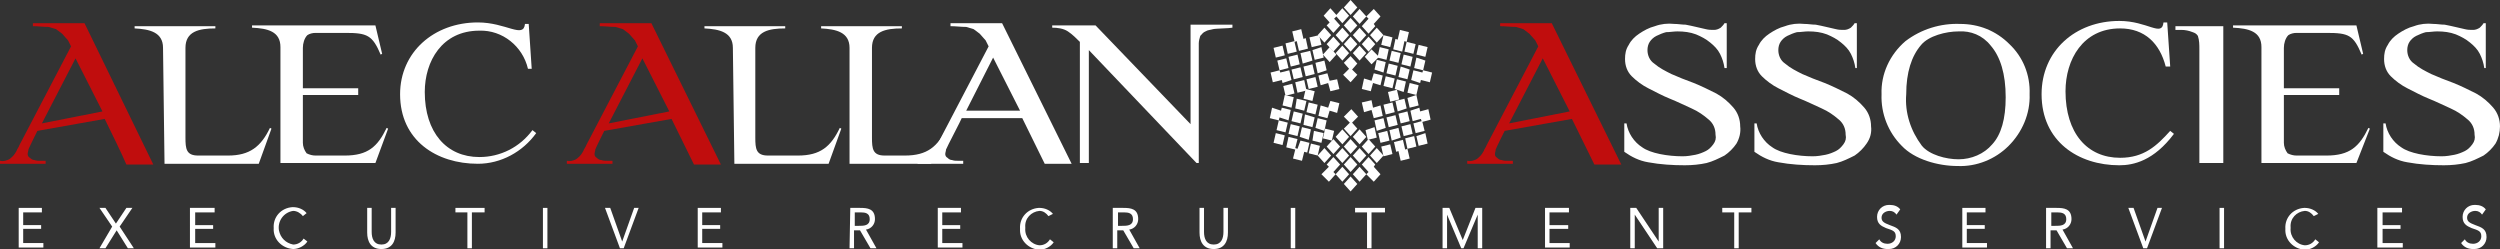
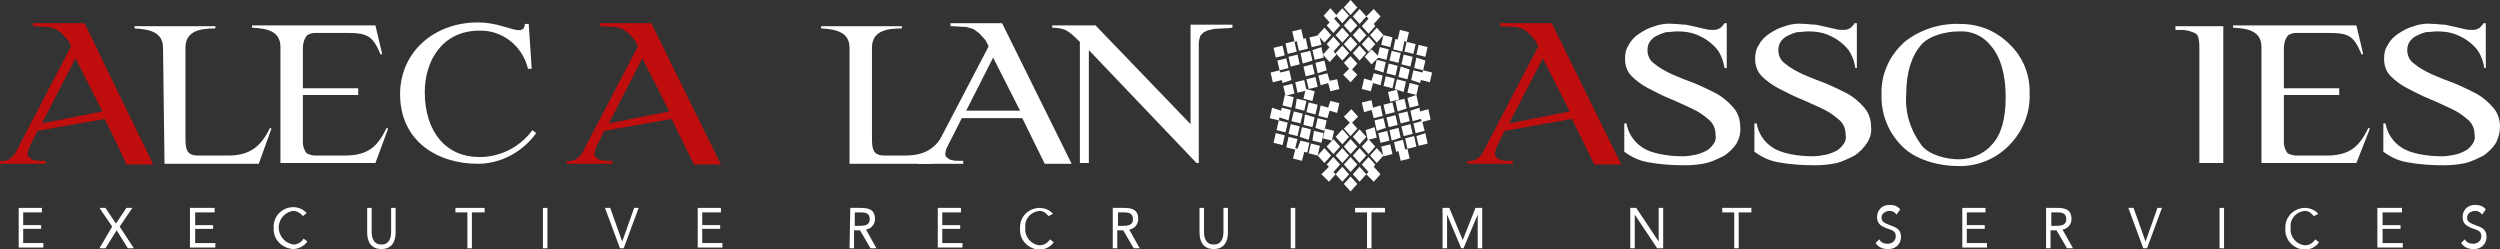
<svg xmlns="http://www.w3.org/2000/svg" version="1.1" id="Calque_1" x="0px" y="0px" viewBox="0 0 334.3 33.3" style="enable-background:new 0 0 334.3 33.3;" xml:space="preserve">
  <rect x="0" y="0" width="334.3" height="33.3" fill="#333333" stroke="none" />
  <style type="text/css">
	.st0{fill:#FFFFFF;}
	.st1{fill:#C00D0D;}
</style>
  <g id="Logo_AlecAllan" transform="translate(-157.4 -241.2)">
    <path id="Tracé_466" class="st0" d="M319.6,245.1c-0.3,0.1-0.7,0.1-1,0.3c-0.3,0.1-0.5,0.4-0.7,0.6c-0.1,0.3-0.2,0.7-0.2,1v16   h-0.3L303,247.9V263h-1.2v-16.2c-0.5-0.5-1-1-1.6-1.4c-0.6-0.4-1.4-0.5-2.1-0.5v-0.3h5.8l12.7,13.2v-13.3h5.6v0.4   C321.8,245,320,245,319.6,245.1" />
    <path id="Tracé_467" class="st0" d="M179.2,247.6c0-2.1-1.8-2.5-3.8-2.6v-0.3h10.8v0.3c-2.2,0-4,0.4-4,2.6v12   c0,1.5,0.1,2.4,1.7,2.4h4c2.9,0,4.4-1.2,5.6-3.7l0.2,0.1l-1.7,4.7h-12.6L179.2,247.6L179.2,247.6z" />
-     <path id="Tracé_468" class="st0" d="M255.4,247.6c0-2.1-1.8-2.5-3.8-2.6v-0.3h10.8v0.3c-2.2,0-4,0.4-4,2.6v12   c0,1.5,0.1,2.4,1.7,2.4h4c3,0,4.4-1.2,5.6-3.7l0.2,0.1l-1.7,4.7h-12.6L255.4,247.6L255.4,247.6z" />
    <path id="Tracé_469" class="st0" d="M271,247.6c0-2.1-1.8-2.5-3.8-2.6v-0.3h10.8v0.3c-2.2,0-4,0.4-4,2.6v12c0,1.5,0.1,2.4,1.7,2.4   h2.7c3,0,4.4-1.2,5.6-3.7l0.2,0.1l-2.3,4.7H271V247.6z" />
    <path id="Tracé_470" class="st0" d="M228.5,250.4H228c-0.7-3-3.4-5.2-6.5-5.1c-5,0-7.3,4.1-7.3,8.2c0,5.4,2.9,8.7,7.3,8.7   c2.8,0,5.4-1.3,7.1-3.6l0.5,0.4c-1.8,2.5-4.7,4.1-7.8,4.1c-5.5,0-10.4-3.1-10.4-9.3c0-5.6,4.5-9.6,10.4-9.6c3.8,0,6.1,2.2,6.3,0.2   h0.5L228.5,250.4z" />
    <path id="Tracé_471" class="st0" d="M209.3,258.4l-0.2-0.1c-1.2,2.5-2.5,3.7-5.6,3.7h-3.9c-0.4,0-0.8-0.1-1.2-0.3   c-0.3-0.4-0.5-0.9-0.5-1.4v-6.4h7.4V253h-7.4v-5.4c0-0.6,0.2-1.3,0.6-1.7c0.3-0.2,0.7-0.3,1.1-0.3h4c2.9,0,3.6,0.3,4.7,2.9l0.2-0.1   l-0.9-3.8h-16.5v0.3c2.1,0.1,3.8,0.5,3.8,2.6V263h12.7L209.3,258.4z" />
    <path id="Tracé_472" class="st0" d="M474.3,258.4l-0.2-0.1c-1.2,2.5-2.5,3.7-5.6,3.7h-4c-0.4,0-0.8-0.1-1.2-0.3   c-0.3-0.4-0.5-0.9-0.5-1.4v-6.4h7.4V253h-7.4v-5.4c0-0.6,0.2-1.3,0.6-1.7c0.3-0.2,0.7-0.3,1.1-0.3h4c3,0,3.6,0.3,4.7,2.9l0.2-0.1   l-0.9-3.8h-16.5v0.3c2.1,0.1,3.8,0.5,3.8,2.6V263h12.7L474.3,258.4z" />
    <path id="Tracé_473" class="st0" d="M419.3,245.4c-1.7,0-4,0.6-5,1.8c-1.3,1.5-2,3.7-2,6.6c-0.2,2.5,0.6,4.9,2.1,6.9   c1,1.2,3.2,1.8,4.9,1.8c1.7,0,3.4-0.7,4.5-2c1.2-1.3,1.8-3.4,1.8-6.3c0-3.1-0.7-5.4-2-6.9C422.5,245.9,420.9,245.3,419.3,245.4    M419.5,244.4c2.5,0,4.8,0.9,6.6,2.7c1.8,1.7,2.8,4.1,2.7,6.7c0.1,2.6-1,5.1-2.8,6.9c-1.8,1.8-4.3,2.8-6.8,2.7   c-2.7,0-5.8-0.9-7.5-2.7c-1.8-1.8-2.8-4.3-2.7-6.9c-0.1-2.7,1.1-5.3,3.2-7.1C414.3,245.1,416.9,244.3,419.5,244.4" />
    <path id="Tracé_474" class="st0" d="M389.6,260.4c-0.4,0.6-1,1.2-1.6,1.6c-0.8,0.4-1.6,0.8-2.4,1c-0.9,0.2-1.9,0.3-2.9,0.3   c-1.6,0-3.3-0.1-4.9-0.4c-1.2-0.2-2.2-0.7-3.2-1.4v-3.8h0.3c0.2,1.3,1,2.5,2.1,3.2c1.1,0.8,3.4,1.2,5.4,1.2c0.6,0,1.2-0.1,1.7-0.2   c0.5-0.1,1-0.3,1.4-0.5c0.4-0.2,0.7-0.5,1-0.9c0.3-0.4,0.4-0.8,0.3-1.3c0-0.8-0.3-1.5-0.9-2c-0.7-0.6-1.4-1.1-2.3-1.5   c-0.9-0.4-1.9-0.9-2.9-1.3c-1-0.4-1.9-0.9-2.9-1.4c-0.8-0.4-1.6-1-2.2-1.6c-0.6-0.6-0.9-1.4-0.9-2.3c0-0.7,0.1-1.3,0.5-1.9   c0.3-0.6,0.8-1.1,1.4-1.5c0.6-0.4,1.3-0.8,2.1-1c0.8-0.3,1.7-0.4,2.6-0.3c0.5,0,1,0.1,1.5,0.1c0.5,0.1,1,0.2,1.4,0.3   s0.9,0.2,1.3,0.3c0.4,0.1,0.7,0.1,1.1,0.1c0.3,0,0.6-0.1,0.9-0.3c0.2-0.2,0.4-0.4,0.5-0.6h0.3v6H388c-0.1-0.7-0.3-1.3-0.6-1.9   c-0.3-0.6-0.8-1.1-1.3-1.5c-0.6-0.5-1.2-0.8-1.9-1.1c-0.8-0.3-1.6-0.4-2.5-0.4c-0.5,0-1,0.1-1.5,0.1c-0.4,0.1-0.9,0.3-1.3,0.5   c-0.4,0.2-0.7,0.5-0.9,0.8c-0.2,0.3-0.3,0.7-0.3,1.1c0,0.7,0.3,1.4,0.9,1.8c0.7,0.6,1.5,1,2.3,1.4c0.9,0.4,1.9,0.8,3,1.2   c1,0.4,2,0.9,3,1.4c0.9,0.5,1.6,1.1,2.3,1.9c0.6,0.7,0.9,1.6,0.9,2.5C390.2,258.9,390,259.7,389.6,260.4" />
    <path id="Tracé_475" class="st0" d="M407,260.4c-0.4,0.6-1,1.2-1.6,1.6c-0.8,0.4-1.6,0.8-2.4,1c-0.9,0.2-1.9,0.3-2.9,0.3   c-1.6,0-3.3-0.1-4.9-0.4c-1.2-0.2-2.2-0.7-3.2-1.4v-3.8h0.3c0.2,1.3,1,2.5,2.1,3.2c1.1,0.8,3.4,1.2,5.4,1.2c0.6,0,1.2-0.1,1.7-0.2   c0.5-0.1,1-0.3,1.4-0.5c0.4-0.2,0.7-0.5,1-0.9c0.3-0.4,0.4-0.8,0.3-1.3c0-0.8-0.3-1.5-0.9-2c-0.7-0.6-1.4-1.1-2.3-1.5   c-0.9-0.4-1.9-0.9-2.9-1.3c-1-0.4-1.9-0.9-2.9-1.4c-0.8-0.4-1.6-1-2.2-1.6c-0.6-0.6-0.9-1.4-0.9-2.3c0-0.7,0.1-1.3,0.5-1.9   c0.3-0.6,0.8-1.1,1.4-1.5c0.6-0.4,1.3-0.8,2.1-1c0.8-0.3,1.7-0.4,2.6-0.3c0.5,0,1,0.1,1.5,0.1c0.5,0.1,1,0.2,1.4,0.3   s0.9,0.2,1.3,0.3c0.4,0.1,0.7,0.1,1.1,0.1c0.3,0,0.6-0.1,0.9-0.3c0.2-0.2,0.4-0.4,0.5-0.6h0.3v6h-0.2c-0.1-0.7-0.3-1.3-0.6-1.9   c-0.3-0.6-0.8-1.1-1.3-1.5c-0.6-0.5-1.2-0.8-1.9-1.1c-0.8-0.3-1.6-0.4-2.5-0.4c-0.5,0-1,0.1-1.5,0.1c-0.4,0.1-0.9,0.3-1.3,0.5   c-0.4,0.2-0.7,0.5-0.9,0.8c-0.2,0.3-0.3,0.7-0.3,1.1c0,0.7,0.3,1.4,0.9,1.8c0.7,0.6,1.5,1,2.3,1.4c0.9,0.4,1.9,0.8,3,1.2   c1,0.4,2,0.9,3,1.4c0.9,0.5,1.6,1.1,2.3,1.9c0.6,0.7,0.9,1.6,0.9,2.5C407.7,258.9,407.5,259.7,407,260.4" />
    <path id="Tracé_476" class="st0" d="M491.1,260.4c-0.4,0.6-1,1.2-1.6,1.6c-0.8,0.4-1.6,0.8-2.4,1c-0.9,0.2-1.9,0.3-2.9,0.3   c-1.6,0-3.3-0.1-4.9-0.4c-1.2-0.2-2.2-0.7-3.2-1.4v-3.8h0.3c0.2,1.3,1,2.5,2.1,3.2c1.1,0.8,3.4,1.2,5.4,1.2c0.6,0,1.2-0.1,1.7-0.2   c0.5-0.1,1-0.3,1.4-0.5c0.4-0.2,0.7-0.5,1-0.9c0.3-0.4,0.4-0.8,0.3-1.3c0-0.8-0.3-1.5-0.9-2c-0.7-0.6-1.4-1.1-2.3-1.5   c-0.9-0.4-1.9-0.9-2.9-1.3c-1-0.4-1.9-0.9-2.9-1.4c-0.8-0.4-1.6-1-2.2-1.6c-0.6-0.6-0.9-1.4-0.9-2.3c0-0.7,0.1-1.3,0.5-1.9   c0.3-0.6,0.8-1.1,1.4-1.5c0.6-0.4,1.3-0.8,2.1-1c0.8-0.3,1.7-0.4,2.6-0.3c0.5,0,1,0.1,1.5,0.1c0.5,0.1,1,0.2,1.4,0.3   s0.9,0.2,1.3,0.3c0.4,0.1,0.7,0.1,1.1,0.1c0.3,0,0.6-0.1,0.9-0.3c0.2-0.2,0.4-0.4,0.5-0.6h0.3v6h-0.2c-0.1-0.7-0.3-1.3-0.6-1.9   c-0.3-0.6-0.8-1.1-1.3-1.5c-0.6-0.5-1.2-0.8-1.9-1.1c-0.8-0.3-1.6-0.4-2.5-0.4c-0.5,0-1,0.1-1.5,0.1c-0.4,0.1-0.9,0.3-1.3,0.5   c-0.4,0.2-0.7,0.5-0.9,0.8c-0.2,0.3-0.3,0.7-0.3,1.1c0,0.7,0.3,1.4,0.9,1.8c0.7,0.6,1.5,1,2.3,1.4c0.9,0.4,1.9,0.8,3,1.2   c1,0.4,2,0.9,3,1.4c0.9,0.5,1.6,1.1,2.3,1.9c0.6,0.7,0.9,1.6,0.9,2.5C491.7,258.9,491.5,259.7,491.1,260.4" />
    <path id="Tracé_477" class="st0" d="M451.5,247.8c0-0.6,0-1.2-0.2-1.8c-0.2-0.3-0.4-0.4-0.7-0.5c-0.5-0.2-1-0.3-1.5-0.3h-0.8v-0.5   h6.4V263h-3.2L451.5,247.8z" />
-     <path id="Tracé_478" class="st0" d="M447.6,250.1H447c-0.8-3.1-2.8-5.1-6.1-5.1c-5,0-7.3,4.2-7.3,8.4c0,5.6,2.9,8.9,7.3,8.9   c3.2,0,4.9-1.6,6.7-3.6l0.5,0.4c-2.7,3.6-5.4,4.2-7.3,4.2c-5.5,0-10.4-3.2-10.4-9.5c0-5.8,4.5-9.8,10.4-9.8c3.8,0,5.7,2.2,5.9,0.2   h0.5L447.6,250.1z" />
    <path id="Tracé_479" class="st1" d="M163,257.7l4.5-8.7l3.6,7.1L163,257.7z M168.7,244.3h-6.9v0.4c0.7,0,1.4,0.1,2.1,0.1   c0.3,0.1,0.7,0.2,1,0.3l0.8,0.6c0.3,0.3,0.5,0.6,0.8,0.9l0.4,0.8l-6.9,13.2c-0.1,0.3-0.3,0.5-0.4,0.8c-0.1,0.2-0.3,0.5-0.5,0.7   c-0.2,0.2-0.4,0.4-0.7,0.5c-0.3,0.1-0.6,0.2-1,0.1v0.4h6.1v-0.4h-0.7c-0.3,0-0.5,0-0.8-0.1c-0.2,0-0.4-0.1-0.6-0.3   c-0.2-0.1-0.3-0.3-0.3-0.5c0-0.2,0.1-0.4,0.1-0.6c0.1-0.3,1.2-2.5,1.2-2.5l9-1.6c0.5,1,2.5,5.1,2.9,6.1h3.6L168.7,244.3z" />
    <path id="Tracé_480" class="st1" d="M238.8,257.7l4.5-8.7l3.6,7.1L238.8,257.7z M244.5,244.3h-6.9v0.4c0.7,0,1.4,0.1,2.1,0.1   c0.3,0.1,0.7,0.2,1,0.3l0.8,0.6c0.3,0.3,0.5,0.6,0.8,0.9l0.4,0.8l-6.9,13.2c-0.1,0.3-0.3,0.5-0.4,0.8c-0.1,0.2-0.3,0.5-0.5,0.7   c-0.2,0.2-0.4,0.4-0.7,0.5c-0.3,0.1-0.6,0.2-1,0.1v0.4h6.1v-0.4h-0.7c-0.3,0-0.5,0-0.8-0.1c-0.2,0-0.4-0.1-0.6-0.3   c-0.2-0.1-0.3-0.3-0.3-0.5c0-0.2,0.1-0.4,0.1-0.6c0.1-0.3,1.2-2.5,1.2-2.5l9-1.6c0.5,1,2.5,5.1,3,6.1h3.6L244.5,244.3z" />
    <path id="Tracé_481" class="st1" d="M359.2,257.7l4.5-8.7l3.6,7.1L359.2,257.7z M364.9,244.3H358v0.4c0.7,0,1.4,0.1,2.1,0.1   c0.3,0.1,0.7,0.2,1,0.3l0.8,0.6c0.3,0.3,0.5,0.6,0.8,0.9l0.4,0.8l-6.9,13.2c-0.1,0.3-0.3,0.5-0.4,0.8c-0.1,0.2-0.3,0.5-0.5,0.7   c-0.2,0.2-0.4,0.4-0.7,0.5c-0.3,0.1-0.6,0.2-1,0.1v0.4h6.1v-0.4H359c-0.3,0-0.5,0-0.8-0.1c-0.2,0-0.4-0.1-0.6-0.3   c-0.2-0.1-0.3-0.3-0.3-0.5c0-0.2,0.1-0.4,0.1-0.6c0.1-0.3,1.2-2.5,1.2-2.5l9-1.6c0.5,1,2.5,5.1,3,6.1h3.6L364.9,244.3z" />
    <path id="Tracé_482" class="st0" d="M286.6,256l3.6-7.1l3.6,7.1H286.6z M291.4,244.3h-6.9v0.4c0.7,0,1.4,0.1,2.1,0.1   c0.3,0.1,0.7,0.2,1,0.3l0.8,0.6c0.3,0.3,0.5,0.6,0.8,0.9l0.4,0.8l-6.9,13.2c-0.1,0.3-0.3,0.5-0.4,0.8c-0.1,0.2-0.3,0.5-0.5,0.7   c-0.2,0.2-0.4,0.4-0.7,0.5c-0.3,0.1-0.6,0.2-1,0.1v0.4h6.1v-0.4h-0.7c-0.3,0-0.5,0-0.8-0.1c-0.2,0-0.4-0.1-0.6-0.3   c-0.2-0.1-0.3-0.3-0.3-0.5c0-0.2,0.1-0.4,0.1-0.6c0.1-0.3,2.1-4.1,2.1-4.2h8.1c0.5,1,2.5,5.1,3,6.1h3.6L291.4,244.3z" />
    <path id="Tracé_483" class="st0" d="M159.8,269h3.2v0.6h-2.5v1.7h2.4v0.5h-2.4v1.9h2.7v0.6h-3.3V269z" />
    <path id="Tracé_484" class="st0" d="M172.4,271.5l-1.7-2.5h0.8l1.4,2.1l1.4-2.1h0.8l-1.7,2.5l1.9,2.9h-0.8l-1.5-2.4l-1.5,2.4h-0.8   L172.4,271.5z" />
    <path id="Tracé_485" class="st0" d="M182.9,269h3.2v0.6h-2.6v1.7h2.4v0.5h-2.4v1.9h2.7v0.6h-3.4V269z" />
    <path id="Tracé_486" class="st0" d="M197.9,270.1c-0.3-0.4-0.8-0.7-1.3-0.7c-1.3,0.2-2.1,1.4-1.9,2.6c0.2,1,0.9,1.7,1.9,1.9   c0.6,0,1.1-0.3,1.4-0.8l0.5,0.4c-0.4,0.6-1.2,1-1.9,1c-1.5-0.1-2.7-1.3-2.6-2.8c0,0,0,0,0,0c-0.1-1.5,1-2.7,2.5-2.8   c0,0,0.1,0,0.1,0c0.7,0,1.4,0.3,1.8,0.8L197.9,270.1z" />
    <path id="Tracé_487" class="st0" d="M210.3,272.3c0,1.2-0.5,2.2-1.9,2.2s-1.9-1-1.9-2.2V269h0.6v3.2c0,0.9,0.3,1.7,1.3,1.7   s1.3-0.8,1.3-1.7V269h0.6L210.3,272.3L210.3,272.3z" />
    <path id="Tracé_488" class="st0" d="M222.1,269.6h-1.6v4.8h-0.6v-4.8h-1.6V269h3.9V269.6z" />
    <rect id="Rectangle_51" x="230" y="269" class="st0" width="0.6" height="5.4" />
    <path id="Tracé_489" class="st0" d="M238.3,269h0.7l1.6,4.5l0,0l1.6-4.5h0.6l-2,5.4h-0.5L238.3,269z" />
    <path id="Tracé_490" class="st0" d="M250.6,269h3.2v0.6h-2.5v1.7h2.4v0.5h-2.4v1.9h2.7v0.6h-3.3V269z" />
    <path id="Tracé_491" class="st0" d="M271.7,271.4h0.5c0.7,0,1.5,0,1.5-0.9c0-0.8-0.6-0.9-1.2-0.9h-0.8L271.7,271.4z M271.1,269   h1.3c1,0,2,0.1,2,1.5c0,0.7-0.5,1.3-1.2,1.4l1.4,2.5h-0.8l-1.4-2.4h-0.8v2.4h-0.6L271.1,269L271.1,269z" />
    <path id="Tracé_492" class="st0" d="M282.7,269h3.2v0.6h-2.5v1.7h2.4v0.5h-2.4v1.9h2.7v0.6h-3.3V269z" />
    <path id="Tracé_493" class="st0" d="M297.6,270.1c-0.3-0.4-0.7-0.7-1.2-0.7c-1.1,0.1-2,1-1.9,2.2c0,0,0,0.1,0,0.1   c-0.1,1.2,0.8,2.2,1.9,2.3c0.6,0,1.1-0.3,1.4-0.8l0.5,0.4c-0.4,0.6-1.2,1-1.9,1c-1.5-0.1-2.7-1.3-2.6-2.8c0,0,0,0,0,0   c-0.1-1.5,1-2.7,2.5-2.8c0,0,0.1,0,0.1,0c0.7,0,1.4,0.3,1.8,0.8L297.6,270.1z" />
    <path id="Tracé_494" class="st0" d="M306.9,271.4h0.5c0.7,0,1.5,0,1.5-0.9c0-0.8-0.6-0.9-1.2-0.9h-0.8L306.9,271.4z M306.3,269   h1.3c1,0,2,0.1,2,1.5c0,0.7-0.5,1.3-1.2,1.4l1.4,2.5H309l-1.4-2.4h-0.8v2.4h-0.6V269z" />
    <path id="Tracé_495" class="st0" d="M321.6,272.3c0,1.2-0.5,2.2-1.9,2.2s-1.9-1-1.9-2.2V269h0.6v3.2c0,0.9,0.3,1.7,1.3,1.7   s1.3-0.8,1.3-1.7V269h0.6L321.6,272.3z" />
    <rect id="Rectangle_52" x="330" y="269" class="st0" width="0.6" height="5.4" />
    <path id="Tracé_496" class="st0" d="M342.5,269.6h-1.7v4.8h-0.6v-4.8h-1.6V269h4V269.6z" />
    <path id="Tracé_497" class="st0" d="M350.3,269h0.9l1.8,4.3l0,0l1.7-4.3h0.9v5.4H355v-4.5l0,0l-1.9,4.5h-0.3l-1.9-4.5l0,0v4.5   h-0.6V269z" />
-     <path id="Tracé_498" class="st0" d="M364,269h3.2v0.6h-2.6v1.7h2.5v0.5h-2.5v1.9h2.7v0.6H364V269z" />
    <path id="Tracé_499" class="st0" d="M375.4,269h0.8l3,4.5l0,0V269h0.6v5.4H379l-3-4.5l0,0v4.5h-0.6V269z" />
    <path id="Tracé_500" class="st0" d="M391.5,269.6h-1.6v4.8h-0.6v-4.8h-1.6V269h3.9V269.6z" />
    <path id="Tracé_501" class="st0" d="M411,269.9c-0.2-0.3-0.5-0.5-0.9-0.5c-0.5,0-1.1,0.3-1.1,0.9c0,0.5,0.3,0.7,1.1,1   c0.8,0.3,1.5,0.5,1.5,1.6c0,0.9-0.7,1.6-1.6,1.6c-0.1,0-0.1,0-0.2,0c-0.6,0-1.2-0.2-1.6-0.8l0.5-0.5c0.2,0.4,0.6,0.6,1.1,0.6   c0.6,0,1.1-0.4,1.1-1c0-0.7-0.4-0.8-1.3-1.1c-0.7-0.3-1.2-0.6-1.2-1.5c0-0.9,0.7-1.6,1.6-1.6c0,0,0.1,0,0.1,0   c0.6,0,1.1,0.2,1.4,0.6L411,269.9z" />
    <path id="Tracé_502" class="st0" d="M419.7,269h3.2v0.6h-2.5v1.7h2.4v0.5h-2.4v1.9h2.7v0.6h-3.3V269z" />
    <path id="Tracé_503" class="st0" d="M431.7,271.4h0.5c0.7,0,1.5,0,1.5-0.9c0-0.8-0.6-0.9-1.2-0.9h-0.8V271.4z M431.1,269h1.3   c1,0,2,0.1,2,1.5c0,0.7-0.5,1.3-1.2,1.4l1.4,2.5h-0.8l-1.4-2.4h-0.8v2.4h-0.6V269z" />
    <path id="Tracé_504" class="st0" d="M442,269h0.7l1.6,4.5l0,0l1.6-4.5h0.6l-2,5.4H444L442,269z" />
    <rect id="Rectangle_53" x="454.2" y="269" class="st0" width="0.6" height="5.4" />
    <path id="Tracé_505" class="st0" d="M466.8,270.1c-0.3-0.4-0.7-0.7-1.2-0.7c-1.1,0.1-2,1-1.9,2.2c0,0,0,0.1,0,0.1   c-0.1,1.2,0.8,2.2,1.9,2.3c0.6,0,1.1-0.3,1.4-0.8l0.5,0.4c-0.4,0.6-1.2,1-1.9,1c-1.5-0.1-2.7-1.3-2.6-2.8c0,0,0,0,0,0   c-0.1-1.5,1-2.7,2.5-2.8c0,0,0.1,0,0.1,0c0.7,0,1.4,0.3,1.8,0.8L466.8,270.1z" />
    <path id="Tracé_506" class="st0" d="M475.4,269h3.2v0.6h-2.6v1.7h2.4v0.5h-2.4v1.9h2.7v0.6h-3.4V269z" />
    <path id="Tracé_507" class="st0" d="M489.3,269.9c-0.2-0.3-0.5-0.5-0.9-0.5c-0.5,0-1.1,0.3-1.1,0.9c0,0.5,0.3,0.7,1.1,1   c0.8,0.3,1.5,0.5,1.5,1.6c0,0.9-0.7,1.6-1.6,1.6c-0.1,0-0.1,0-0.2,0c-0.6,0-1.2-0.2-1.6-0.8l0.5-0.5c0.2,0.4,0.6,0.6,1.1,0.6   c0.6,0,1.1-0.4,1.1-1c0-0.7-0.4-0.8-1.3-1.1c-0.7-0.3-1.2-0.6-1.2-1.5c0-0.9,0.7-1.6,1.6-1.6c0,0,0.1,0,0.1,0   c0.6,0,1.1,0.2,1.4,0.6L489.3,269.9z" />
    <path id="Tracé_508" class="st0" d="M340.6,245.9l0.9,1l0.9-1l-0.9-1L340.6,245.9z" />
    <path id="Tracé_509" class="st0" d="M336,248.3l0.9,1l0.9-1l-0.9-1L336,248.3z" />
    <path id="Tracé_510" class="st0" d="M338.3,248.3l0.9,1l0.9-1l-0.9-1L338.3,248.3z" />
    <path id="Tracé_511" class="st0" d="M339.9,248.8l0.9,1l1-1l-1-1L339.9,248.8z" />
    <path id="Tracé_512" class="st0" d="M334.8,247.1l0.9,1l0.9-1l-0.9-1L334.8,247.1z" />
    <path id="Tracé_513" class="st0" d="M334.3,248.5l0.9,1l0.9-1l-0.9-1L334.3,248.5z" />
    <path id="Tracé_514" class="st0" d="M337.1,247.1l0.9,1l0.9-1l-0.9-1L337.1,247.1z" />
    <path id="Tracé_515" class="st0" d="M337.1,249.6l0.7,0.8l-0.8,0.8l1,1l0.9-1l-0.7-0.7l0.7-0.8l-0.9-1L337.1,249.6z" />
    <path id="Tracé_516" class="st0" d="M339.5,247.1l0.9,1l0.9-1l-0.9-1L339.5,247.1z" />
    <path id="Tracé_517" class="st0" d="M333.6,245.9l0.9,1l0.9-1l-0.9-1L333.6,245.9z" />
    <path id="Tracé_518" class="st0" d="M336,245.9l0.9,1l0.9-1l-0.9-1L336,245.9z" />
    <path id="Tracé_519" class="st0" d="M338.3,245.9l0.9,1l0.9-1l-0.9-1L338.3,245.9z" />
    <path id="Tracé_520" class="st0" d="M338.3,243.4l0.9,1l0.9-1l0.3,0.3l-0.9,1l0.9,1l0.9-1l-0.2-0.3l0.9-1l-0.9-1l-1,1l-0.9-1   L338.3,243.4z" />
    <path id="Tracé_521" class="st0" d="M334.8,244.6l0.9,1l0.9-1l-0.8-0.9l0.3-0.3l0.8,0.9l0.9-1l-0.9-1l-0.8,0.9l-0.8-0.9l-0.9,1   l0.8,0.9L334.8,244.6z" />
    <path id="Tracé_522" class="st0" d="M337.1,244.6l0.9,1l0.9-1l-0.9-1L337.1,244.6z" />
    <path id="Tracé_523" class="st0" d="M337.1,242.2l0.9,1l0.9-1l-0.9-1L337.1,242.2z" />
    <path id="Tracé_524" class="st0" d="M328.9,255.3l1.2,0.3l0.3-1.4l-1.2-0.3L328.9,255.3z" />
    <path id="Tracé_525" class="st0" d="M333.3,258.3l1.2,0.4l0.3-1.4l-1.2-0.3L333.3,258.3z" />
    <path id="Tracé_526" class="st0" d="M332.1,256.2l1.2,0.3l0.3-1.3l-1.2-0.3L332.1,256.2z" />
    <path id="Tracé_527" class="st0" d="M331.7,254.4l1.2,0.3l0.3-1.3l-1.2-0.3L331.7,254.4z" />
    <path id="Tracé_528" class="st0" d="M332.9,260l1.2,0.3l0.3-1.3l-1.3-0.3L332.9,260z" />
    <path id="Tracé_529" class="st0" d="M334.3,259.7l1.2,0.3l0.3-1.3l-1.2-0.3L334.3,259.7z" />
    <path id="Tracé_530" class="st0" d="M331.7,257.9l1.2,0.3l0.3-1.3l-1.3-0.4L331.7,257.9z" />
    <path id="Tracé_531" class="st0" d="M330.6,255.7l1.2,0.3l0.3-1.3l-1.3-0.3L330.6,255.7z" />
    <path id="Tracé_532" class="st0" d="M332.4,261.7l1.2,0.3l0.3-1.3l-1.2-0.3L332.4,261.7z" />
    <path id="Tracé_533" class="st0" d="M331.2,259.5l1.2,0.4l0.3-1.4l-1.2-0.3L331.2,259.5z" />
    <path id="Tracé_534" class="st0" d="M330.1,257.4l1.2,0.3l0.3-1.3l-1.2-0.3L330.1,257.4z" />
    <path id="Tracé_535" class="st0" d="M328.1,258.6l1.2,0.3l0.3-1.3l-1.2-0.3l0.1-0.4l1.2,0.4l0.3-1.4l-1.2-0.3l-0.1,0.4l-1.2-0.4   l-0.3,1.4l1.2,0.3L328.1,258.6z" />
    <path id="Tracé_536" class="st0" d="M330.9,261.1l-0.3-0.1l0.3-1.2l-1.2-0.3l-0.3,1.4l1.2,0.3l-0.3,1.2l1.2,0.3l0.3-1.2l0.4,0.1   l0.3-1.3l-1.2-0.3L330.9,261.1z" />
    <path id="Tracé_537" class="st0" d="M329.7,259.1l1.2,0.3l0.3-1.3l-1.2-0.3L329.7,259.1z" />
    <path id="Tracé_538" class="st0" d="M327.7,260.3l1.2,0.3l0.3-1.3L328,259L327.7,260.3z" />
    <path id="Tracé_539" class="st0" d="M335,255.6l-1-0.3l-0.3,1.4l1.2,0.3l0.3-1l1,0.3l0.3-1.3l-1.2-0.3L335,255.6z" />
    <path id="Tracé_540" class="st0" d="M342.1,260.8l0.3,1.3l1.2-0.3l-0.3-1.3L342.1,260.8z" />
    <path id="Tracé_541" class="st0" d="M342.4,255.2l0.3,1.3l1.2-0.3l-0.3-1.3L342.4,255.2z" />
    <path id="Tracé_542" class="st0" d="M341.2,257.3l0.3,1.4l1.2-0.4l-0.3-1.3L341.2,257.3z" />
    <path id="Tracé_543" class="st0" d="M340,258.6l0.3,1.3l1.2-0.3l-0.3-1.4L340,258.6z" />
    <path id="Tracé_544" class="st0" d="M344,254.7l0.3,1.4l1.2-0.4l-0.3-1.3L344,254.7z" />
    <path id="Tracé_545" class="st0" d="M343,253.5l0.3,1.3l1.2-0.3l-0.3-1.3L343,253.5z" />
    <path id="Tracé_546" class="st0" d="M342.8,256.9l0.3,1.3l1.2-0.3l-0.3-1.3L342.8,256.9z" />
    <path id="Tracé_547" class="st0" d="M341.1,257l1.2-0.3l-0.3-1.4l-1,0.3l-0.2-1l-1.3,0.3l0.3,1.3l1-0.3L341.1,257z" />
    <path id="Tracé_548" class="st0" d="M341.7,259l0.3,1.3l1.2-0.3l-0.3-1.3L341.7,259z" />
    <path id="Tracé_549" class="st0" d="M345.6,254.3l0.3,1.3l1.2-0.3l-0.3-1.4L345.6,254.3z" />
    <path id="Tracé_550" class="st0" d="M344.4,256.4l0.3,1.3l1.2-0.3l-0.3-1.3L344.4,256.4z" />
    <path id="Tracé_551" class="st0" d="M343.2,258.6l0.3,1.4l1.2-0.4l-0.3-1.3L343.2,258.6z" />
    <path id="Tracé_552" class="st0" d="M346.5,259.4l-1.2,0.3l0.3,1.4l-0.3,0.1l-0.3-1.3l-1.2,0.3l0.3,1.3l0.3-0.1l0.3,1.3l1.2-0.3   l-0.3-1.3l1.2-0.3L346.5,259.4z" />
    <path id="Tracé_553" class="st0" d="M346,256l0.3,1.4l1.1-0.3l0.1,0.3l-1.1,0.3l0.3,1.3l1.2-0.3l-0.3-1.2l1.1-0.3l-0.3-1.4   l-1.1,0.3l-0.1-0.5L346,256z" />
    <path id="Tracé_554" class="st0" d="M344.8,258.1l0.3,1.3l1.2-0.3l-0.3-1.3L344.8,258.1z" />
    <path id="Tracé_555" class="st0" d="M346.8,259.4l0.3,1.3l1.2-0.3L348,259L346.8,259.4z" />
    <path id="Tracé_556" class="st0" d="M338.3,259.5l0.9,1l0.9-1l-0.9-1L338.3,259.5z" />
    <path id="Tracé_557" class="st0" d="M336,259.5l0.9,1l0.9-1l-0.9-1L336,259.5z" />
    <path id="Tracé_558" class="st0" d="M339.5,260.8l0.9,1l0.9-1l-0.9-1L339.5,260.8z" />
    <path id="Tracé_559" class="st0" d="M337.1,260.8l0.9,1l0.9-1l-0.9-1L337.1,260.8z" />
    <path id="Tracé_560" class="st0" d="M337.1,256.8l0.8,0.8l-0.8,0.8l0.9,1l0.9-1l-0.7-0.8l0.8-0.8l-0.9-1L337.1,256.8z" />
    <path id="Tracé_561" class="st0" d="M334.8,260.8l0.9,1l0.9-1l-0.9-1L334.8,260.8z" />
    <path id="Tracé_562" class="st0" d="M340.6,262l0.9,1l0.9-1l-0.9-1L340.6,262z" />
    <path id="Tracé_563" class="st0" d="M338.3,262l0.9,1l0.9-1l-0.9-1L338.3,262z" />
    <path id="Tracé_564" class="st0" d="M336,262l0.9,1l0.9-1l-0.9-1L336,262z" />
    <path id="Tracé_565" class="st0" d="M337.8,264.5l-0.9-1l-0.9,1l-0.3-0.3l0.9-1l-0.9-1l-0.9,1l0.3,0.3l-1,1l1,1l0.9-1l0.9,1   L337.8,264.5z" />
    <path id="Tracé_566" class="st0" d="M341.3,263.2l-0.9-1l-0.9,1l0.9,1l-0.3,0.3l-0.9-1l-0.9,1l0.9,1l0.9-1l1,1l0.9-1l-0.9-1   L341.3,263.2z" />
    <path id="Tracé_567" class="st0" d="M337.1,263.2l0.9,1l0.9-1l-0.9-1L337.1,263.2z" />
    <path id="Tracé_568" class="st0" d="M337.1,265.8l0.9,1l0.9-1l-0.9-1L337.1,265.8z" />
    <path id="Tracé_569" class="st0" d="M333.6,262l0.9,1l0.9-1l-0.9-1L333.6,262z" />
    <path id="Tracé_570" class="st0" d="M341.2,250.5l1.2,0.4l0.3-1.4l-1.2-0.3L341.2,250.5z" />
    <path id="Tracé_571" class="st0" d="M342.4,252.7l1.2,0.3l0.3-1.3l-1.2-0.3L342.4,252.7z" />
    <path id="Tracé_572" class="st0" d="M341.6,248.9l1.2,0.3l0.3-1.4l-1.2-0.3L341.6,248.9z" />
    <path id="Tracé_573" class="st0" d="M342.8,251l1.2,0.3l0.3-1.3l-1.2-0.3L342.8,251z" />
    <path id="Tracé_574" class="st0" d="M343.9,253.1l1.2,0.4l0.3-1.4l-1.2-0.3L343.9,253.1z" />
    <path id="Tracé_575" class="st0" d="M342.1,247.2l1.2,0.3l0.3-1.3l-1.2-0.3L342.1,247.2z" />
    <path id="Tracé_576" class="st0" d="M343.2,249.3l1.2,0.3l0.3-1.3l-1.2-0.3L343.2,249.3z" />
    <path id="Tracé_577" class="st0" d="M344.4,251.5l1.2,0.3l0.3-1.3l-1.2-0.4L344.4,251.5z" />
    <path id="Tracé_578" class="st0" d="M348.9,250.9l-1.2-0.3l0.3-1.3l-1.2-0.4l-0.3,1.4l1.2,0.3l-0.1,0.3l-1.2-0.3l-0.3,1.3l1.2,0.4   l0.1-0.4l1.2,0.3L348.9,250.9z" />
    <path id="Tracé_579" class="st0" d="M345.2,246.7l0.3,0.1l-0.3,1.3l1.2,0.3l0.3-1.3l-1.2-0.3l0.3-1.3l-1.2-0.3l-0.3,1.3l-0.3-0.1   l-0.3,1.4l1.2,0.3L345.2,246.7z" />
    <path id="Tracé_580" class="st0" d="M344.8,249.8l1.2,0.3l0.3-1.3l-1.2-0.3L344.8,249.8z" />
    <path id="Tracé_581" class="st0" d="M346.8,248.5l1.2,0.3l0.3-1.3l-1.2-0.3L346.8,248.5z" />
    <path id="Tracé_582" class="st0" d="M345.6,253.6l1.2,0.3l0.3-1.3l-1.2-0.3L345.6,253.6z" />
    <path id="Tracé_583" class="st0" d="M341,252.3l1,0.3l0.3-1.3l-1.2-0.3l-0.3,1l-1-0.3l-0.3,1.4l1.2,0.3L341,252.3z" />
    <path id="Tracé_584" class="st0" d="M332.1,251.8l0.3,1.3l1.2-0.3l-0.3-1.3L332.1,251.8z" />
    <path id="Tracé_585" class="st0" d="M333.3,249.6l0.3,1.4l1.2-0.4l-0.3-1.3L333.3,249.6z" />
    <path id="Tracé_586" class="st0" d="M330.6,252.2l0.3,1.4l1.2-0.3l-0.3-1.4L330.6,252.2z" />
    <path id="Tracé_587" class="st0" d="M331.7,250.1l0.3,1.3l1.2-0.3l-0.3-1.3L331.7,250.1z" />
    <path id="Tracé_588" class="st0" d="M333.7,251.3l0.3,1.3l1-0.3l0.3,1.1l1.2-0.3l-0.3-1.3l-1,0.2l-0.3-1L333.7,251.3z" />
    <path id="Tracé_589" class="st0" d="M332.9,247.9l0.3,1.3l1.2-0.3l-0.3-1.4L332.9,247.9z" />
    <path id="Tracé_590" class="st0" d="M329,252.7l0.3,1.3l1.2-0.3l-0.3-1.3L329,252.7z" />
-     <path id="Tracé_591" class="st0" d="M330.1,250.5l0.3,1.3l1.2-0.3l-0.3-1.3L330.1,250.5z" />
    <path id="Tracé_592" class="st0" d="M331.3,248.3l0.3,1.4l1.3-0.4l-0.3-1.3L331.3,248.3z" />
    <path id="Tracé_593" class="st0" d="M329.6,248.4l1.2-0.3l-0.3-1.3l0.3-0.1l0.3,1.3l1.2-0.3l-0.3-1.4l-0.3,0.1l-0.3-1.3l-1.2,0.3   l0.3,1.3l-1.2,0.3L329.6,248.4z" />
    <path id="Tracé_594" class="st0" d="M330.1,251.9l-0.3-1.3l-1.2,0.3l-0.1-0.3l1.2-0.3l-0.3-1.3l-1.2,0.3l0.3,1.3l-1.2,0.3l0.3,1.3   l1.2-0.3l0.1,0.4L330.1,251.9z" />
    <path id="Tracé_595" class="st0" d="M329.7,248.8l0.3,1.3l1.2-0.3l-0.3-1.3L329.7,248.8z" />
    <path id="Tracé_596" class="st0" d="M327.7,247.6l0.3,1.3l1.2-0.3l-0.3-1.3L327.7,247.6z" />
    <path id="Tracé_597" class="st0" d="M332.5,246.2l0.3,1.3l1.3-0.3l-0.3-1.3L332.5,246.2z" />
  </g>
</svg>